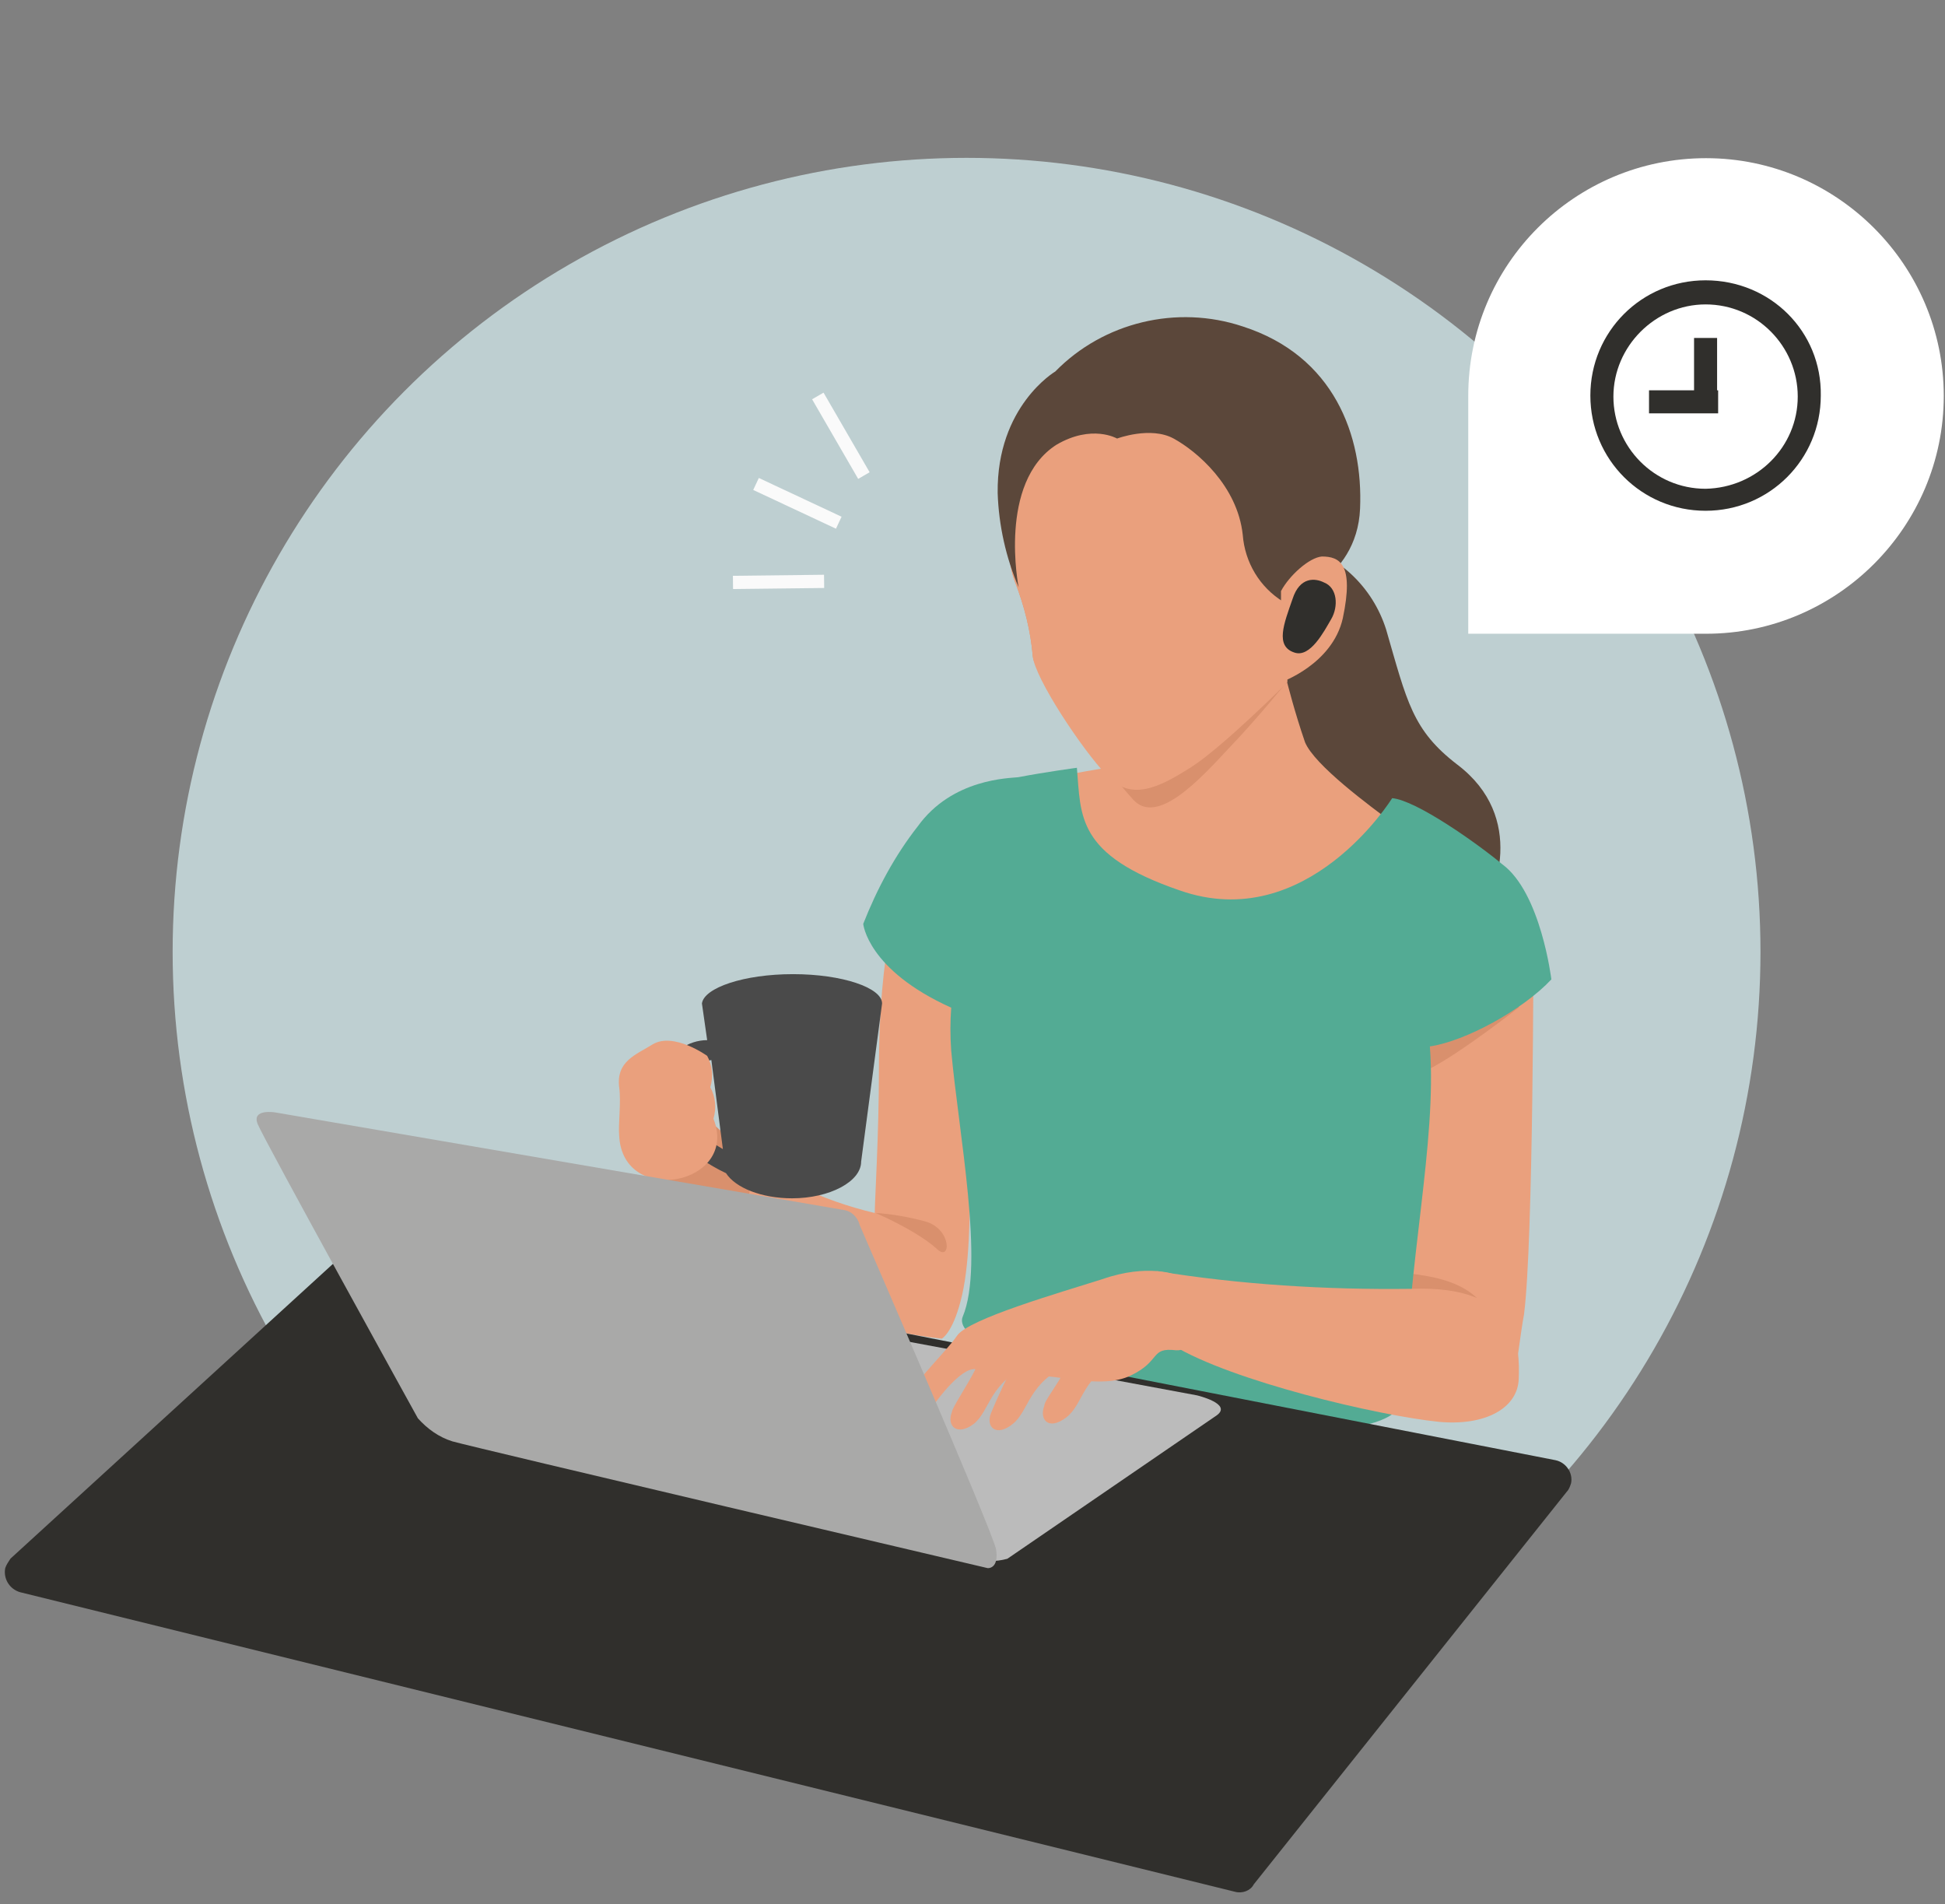
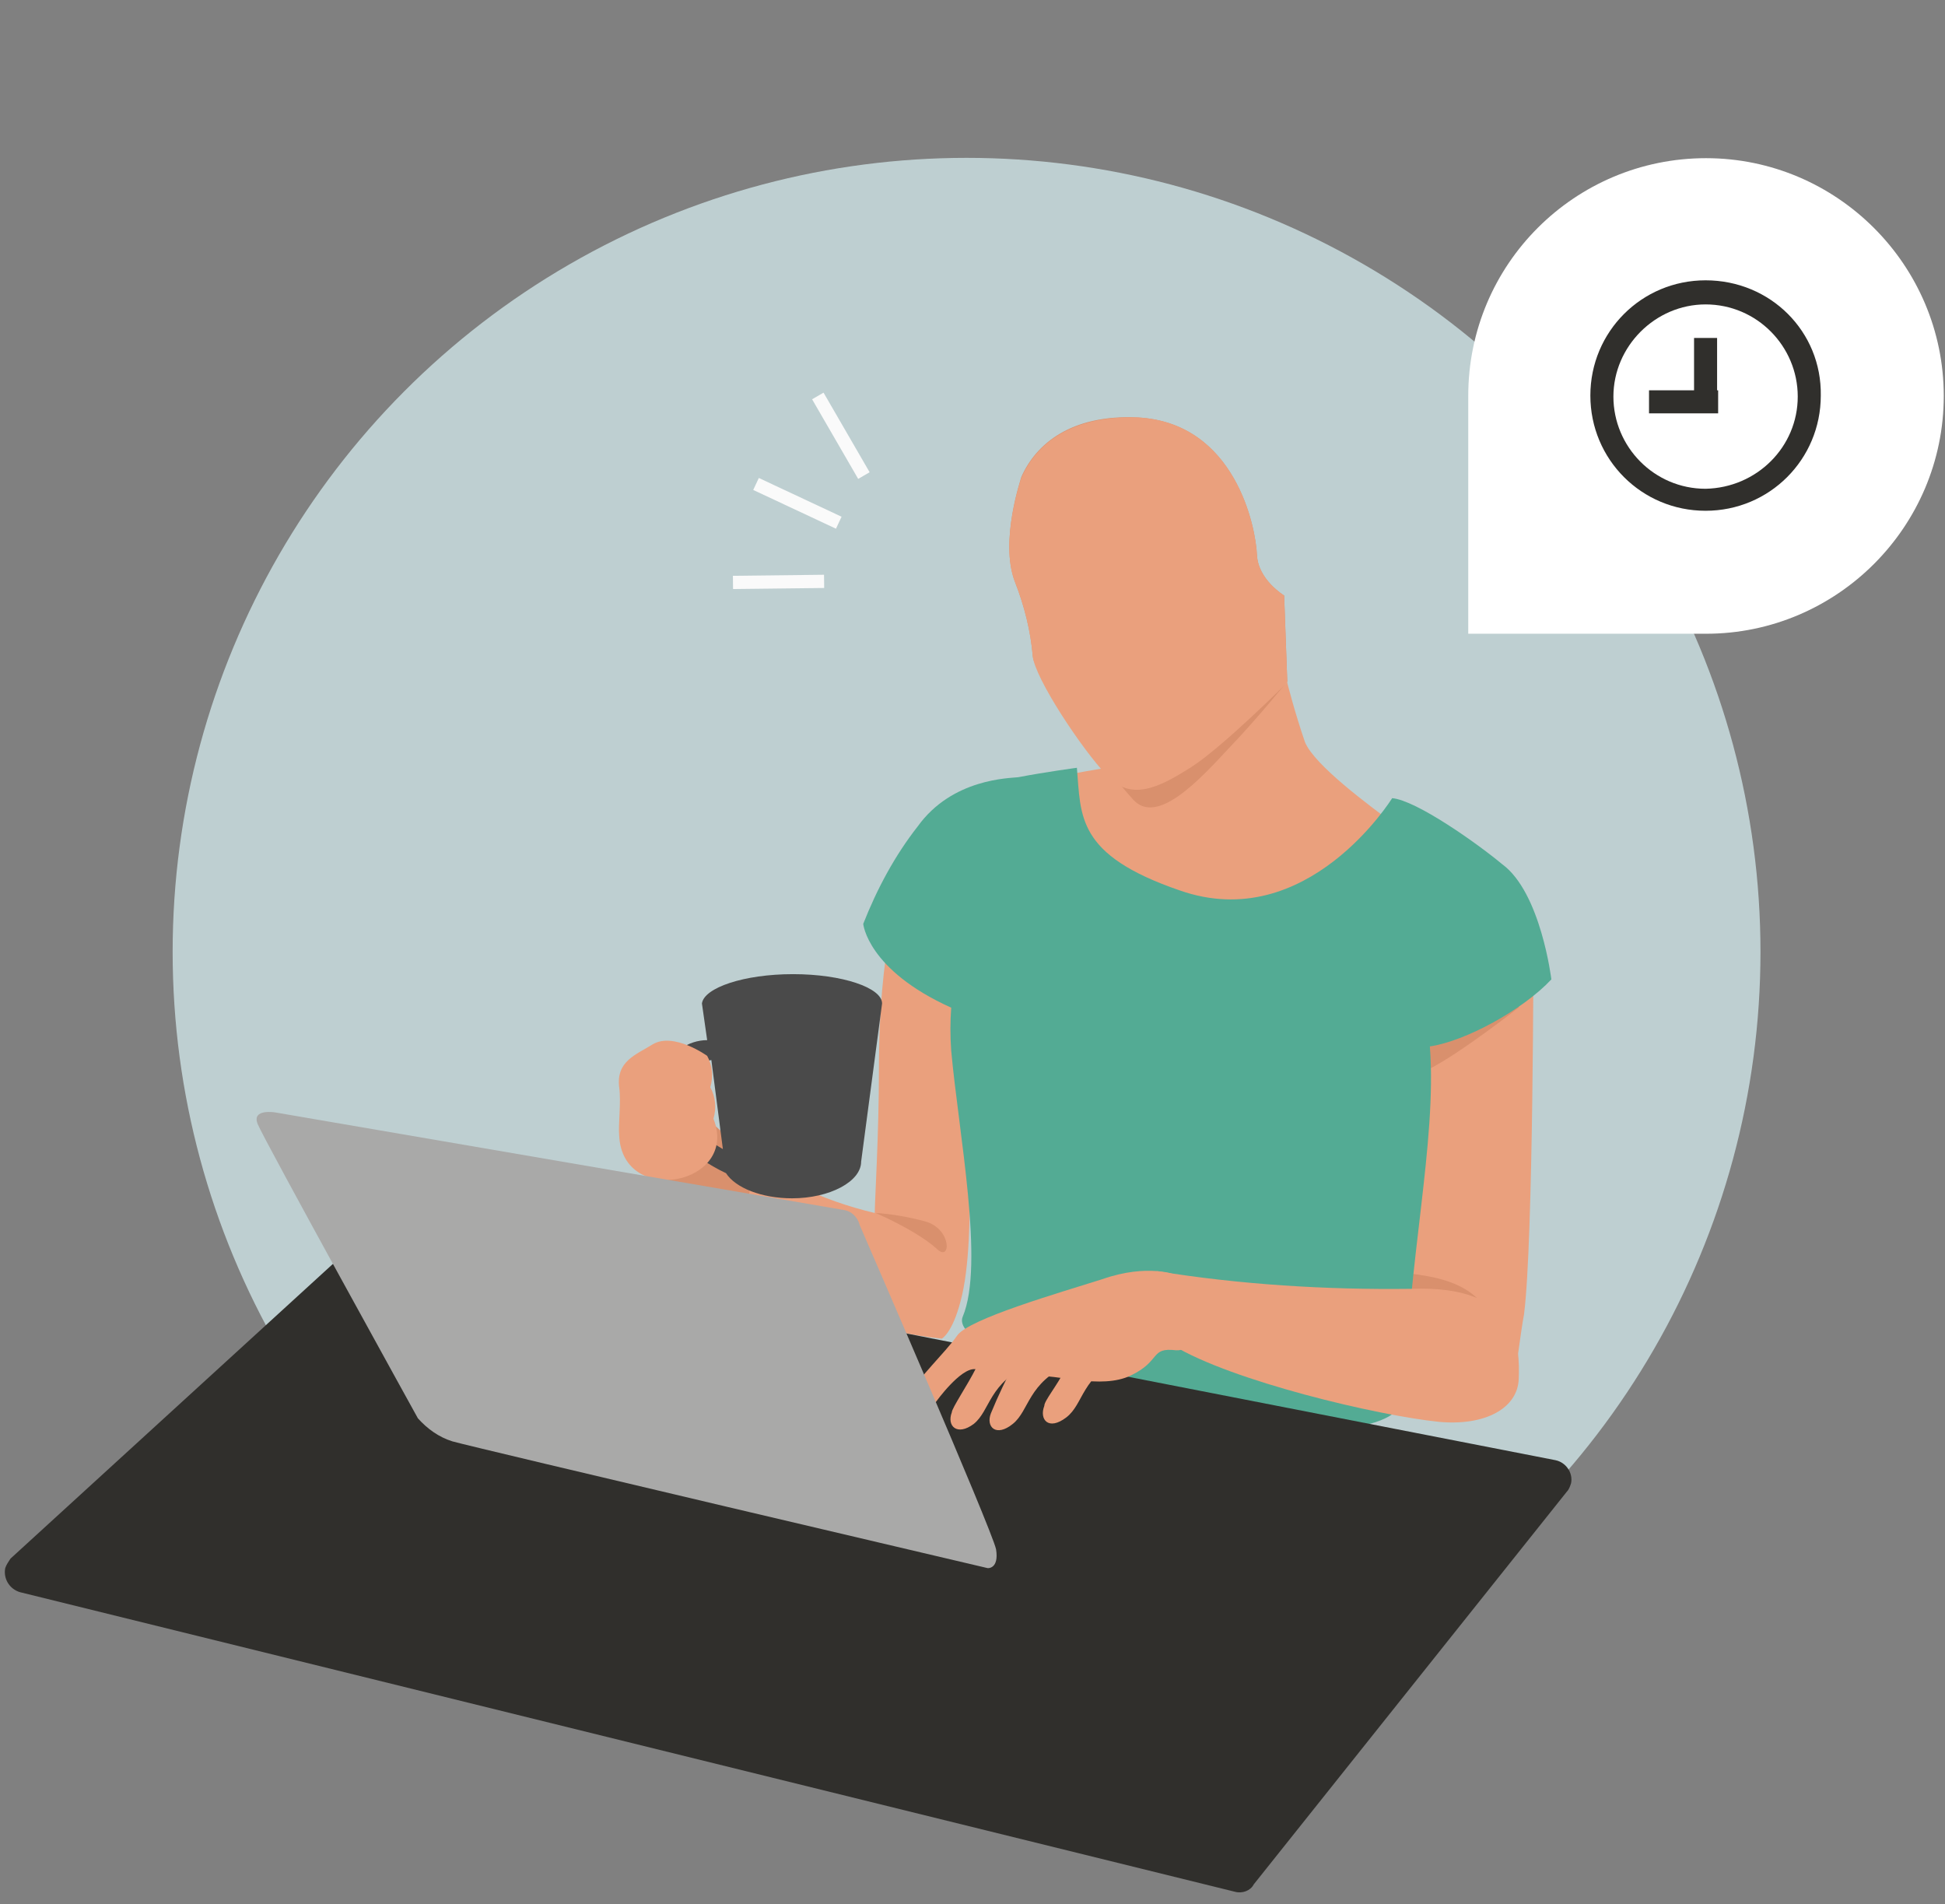
<svg xmlns="http://www.w3.org/2000/svg" version="1.1" id="レイヤー_1" x="0px" y="0px" viewBox="0 0 185.7 181.8" style="enable-background:new 0 0 185.7 181.8;" xml:space="preserve">
  <rect x="0" y="0" width="185.7" height="181.8" fill="#808080" stroke="none" />
  <style type="text/css">
	.st0{fill:#BECFD1;}
	.st1{fill-rule:evenodd;clip-rule:evenodd;fill:#5B473A;}
	.st2{fill-rule:evenodd;clip-rule:evenodd;fill:#EAA07D;}
	.st3{fill-rule:evenodd;clip-rule:evenodd;fill:#D9906D;}
	.st4{fill-rule:evenodd;clip-rule:evenodd;fill:#4A4A4A;}
	.st5{fill-rule:evenodd;clip-rule:evenodd;fill:#53AB94;}
	.st6{fill-rule:evenodd;clip-rule:evenodd;fill:#302F2C;}
	.st7{fill-rule:evenodd;clip-rule:evenodd;fill:#BBBBBB;}
	.st8{fill-rule:evenodd;clip-rule:evenodd;fill:#A9A9A8;}
	.st9{fill-rule:evenodd;clip-rule:evenodd;fill:#FFFFFF;}
	.st10{fill:none;stroke:#FAFAFA;stroke-width:1.263;}
</style>
  <g transform="translate(105.101 94.008)">
    <g transform="translate(-105.101 -94.008)">
      <g transform="translate(0)">
        <g transform="translate(18.183 0.07)">
          <ellipse class="st0" cx="74.1" cy="90.8" rx="75.8" ry="75.8" />
        </g>
        <g transform="translate(66.617 17.365)">
          <g transform="translate(66.025 24.431)">
-             <path class="st1" d="M-9.1,10.1c4.2,1,7.5,4.1,8.8,8.2c2,6.9,2.5,9.6,6.8,12.9c6.6,5,3.7,12.6,1.9,14.8       c-1.8,2.2-12.9-1.4-12.9-1.4s-4.1-8-4.3-14.1c-0.1-5.9-2.4-11.9-6.4-13.6L-9.1,10.1z" />
-           </g>
+             </g>
          <g transform="translate(47.278 39.484)">
            <path class="st2" d="M19.2,21.8c-2.3-1.7-7.6-5.6-8.5-7.8C9.7,11.1,9,8.3,9,8.3S3,13.6-2.8,14c0.2,0.6,0.3,1.2,0.6,1.8       c-3.1,0.2-6.1,0.6-9.2,1.2c-3.2,0.8-2.6,16.3,7.3,19.3c9.8,3,21.6-7.3,24.5-13.6C20,22.3,19.7,22,19.2,21.8" />
          </g>
          <g transform="translate(42.288 10.785)">
            <path class="st3" d="M-12,27.4c0.9,2.3,1.5,4.7,1.7,7.1c0.2,2.1,7.3,11.2,9.6,13.7s6.4-2,9.1-4.9c2.7-2.8,5.6-6.4,5.6-6.4       l-0.3-8.2c0,0-2.5-1.5-2.6-3.9c-0.1-2.5-2-12.6-11.4-13.1c-6.3-0.3-9.7,2.5-11.1,5.7C-11.4,17.5-13.5,23.5-12,27.4z" />
            <path class="st2" d="M-11.4,17.5c0,0-2.1,6.1-0.6,9.9c0.9,2.3,1.5,4.7,1.7,7.1c0.2,2.1,4.7,8.9,7.1,11.4c2.3,2.5,5,1.1,8-0.8       c3-1.9,9.2-8.1,9.2-8.1l-0.3-8.3c0,0-2.5-1.5-2.6-3.9c-0.1-2.5-2-12.6-11.4-13.1C-6.6,11.5-10,14.2-11.4,17.5" />
          </g>
          <g transform="translate(40.936 0)">
-             <path class="st1" d="M-0.9,24.5c0,0,3.2-1.2,5.4,0c2.2,1.2,6.1,4.5,6.6,9.2c0.2,2.6,1.6,5,3.9,6.4c0,0,7-1.9,7.3-8.9       s-2.5-14.6-11.2-17.4c-6.3-2.1-13.3-0.4-17.9,4.3c0,0-5.6,3.3-5.5,11.6c0.1,3.1,0.8,6.2,2,9c0,0-2-10,3.6-13.6       C-3.3,23.1-0.9,24.5-0.9,24.5" />
-           </g>
+             </g>
          <g transform="translate(71.688 25.861)">
-             <path class="st2" d="M-16,21.9c0,0,4.9-1.7,5.9-6.1c1.1-5.2-0.3-5.9-2-5.9c-1.2,0.1-3.1,1.8-3.9,3.3V21.9z" />
-           </g>
+             </g>
          <g transform="translate(80.289 58.91)">
            <path class="st2" d="M-2.5,57c0.2-1.6,0.8-6.2,1.1-7.8c0.9-6.9,0.9-35.6,0.9-35.6C-1.5,7.8-4.7,6-4.7,6       c-5.2,3.9-9.5,17.7-10.1,23.4c-0.6,5.4,0.7,26.4,0.7,26.4L-2.5,57z" />
            <path class="st3" d="M-4.2,54.6c1.1-7.6-4-8.8-8.1-9.3c-0.4-0.1,0.3-6.6,0.6-10.2c0.2-3.1,0.6-6.2,1.2-9.3       c3-1.5,8.6-5.9,8.6-5.9c-0.5-5.7-8.7-13.4-8.7-13.4c-2.9,3.9-5.3,17.7-5.6,23.4c-0.3,5.4-0.8,18.6-0.8,18.6L-4.2,54.6z" />
          </g>
          <g transform="translate(0 48.731)">
            <path class="st2" d="M21.6,14.4c-4,5.1-4.3,16.8-4.3,21.7c0,5.9-0.4,12.6-0.4,13.6c-5.1-1.2-9.9-3.5-14.1-6.8       c0,0-5.6-2.2-7.7,2.7c6.8,9.1,17,14.9,28.2,16.1c0,0,1-0.5,1.8-3.6c1.7-6.3,0.3-19.7,1-24c0-0.1,3.3-10.2,2.8-19.2       c-0.1-1.4-0.3-2.9-0.6-4.3C28.5,10.6,25.6,9.3,21.6,14.4z" />
            <path class="st3" d="M-4.8,44.6c0,0,0,2,3.6,5.1s5.6,1.1,6.2-2.3s-0.2-2.8-0.2-2.8s-7.7-9.5-9.6-3.4V44.6z" />
            <path class="st4" d="M9.1,26.9c4.7,0,8.5,1.3,8.5,2.8l0,0l-2,15.1c0,1.9-3,3.5-6.6,3.5c-2.9,0-5.4-1-6.3-2.4       c-3.4-1.6-6.2-4.3-6.6-7c-0.3-2,0.5-3.6,2.3-4.9c0.7-0.5,1.6-0.8,2.5-0.8l-0.5-3.5C0.6,28.2,4.4,26.9,9.1,26.9z M-0.2,35.5       c-1.2,0.6-1.9,1.9-1.7,3.2c0.3,2,1.9,3.5,4.3,4.9l-1.1-8.5C0.8,35.2,0.3,35.3-0.2,35.5z" />
            <path class="st2" d="M-4.3,33.6c-1.6,1-3.5,1.6-3.2,4.1c0.2,1.4-0.1,3.6,0,4.6c0.3,6.9,11.5,4.7,9-1.6c0.3-1,0.2-2.1-0.3-3       c0.3-1,0.2-2.1-0.3-3C0.9,34.7-2.3,32.4-4.3,33.6" />
            <path class="st3" d="M17,49.7c2.9,1.3,4.8,2.5,5.8,3.4c1.4,1.4,1.5-1.9-1.1-2.6C20.2,50.1,18.6,49.8,17,49.7z" />
            <path class="st5" d="M81.5,27.4c0,0-1-8.3-4.7-11c-2.4-2-8.2-6.1-10.5-6.3c0,0-8.1,13.1-20.3,8.8c-9.9-3.4-9.4-7.1-9.8-11.7       c0,0-3,0.4-5.6,0.9c-0.8,0.1-6.3,0.1-9.6,4.7c-2.2,2.8-3.9,6-5.2,9.3c0,0,0.4,4.4,8.4,8c-0.1,1.4-0.1,2.7,0,4.1       c0.7,7.8,3.2,20.4,1.1,25.4s42.2,16.7,42.3,7c0.1-11.7,3-23.7,2.3-32.8C73.3,33.3,78.8,30.3,81.5,27.4" />
          </g>
        </g>
-         <path class="st6" d="M126.4,55.6c-0.8-0.4-2.3-0.6-3,1.6c-0.8,2.3-1.7,4.5,0.2,5.1c1.5,0.5,2.8-2,3.5-3.2     C127.8,57.9,127.7,56.1,126.4,55.6z" />
        <g transform="translate(0 116.293)">
          <path class="st6" d="M117.9,64.3L1.9,35.7c-1-0.3-1.6-1.3-1.4-2.3c0.1-0.3,0.3-0.6,0.5-0.9L34.7,1.7c0.4-0.4,1-0.6,1.6-0.5      l112.2,21.9c1,0.2,1.7,1.2,1.5,2.2c-0.1,0.3-0.2,0.6-0.4,0.8l-29.9,37.5C119.4,64.2,118.6,64.5,117.9,64.3" />
        </g>
        <g transform="translate(69.579 127.806)">
-           <path class="st7" d="M14.6-0.2l30.1,5.6c0,0,3.4,0.8,1.9,1.9L26.6,21c-1.1,0.3-2.3,0.3-3.5,0c-1.6-0.6-31-7-31-7L14.6-0.2z" />
-         </g>
+           </g>
        <g transform="translate(124.702 120.637)">
          <path class="st2" d="M20.3,11c-0.1,2.8-3.2,4.5-7.6,4.1c-5.9-0.6-19.8-3.9-25.4-7.3c0,0,1.3-6.1-1.6-7.1      c8,1.3,16.2,1.8,24.3,1.7C20.4,2,20.4,8,20.3,11" />
        </g>
        <g transform="translate(98.18 120.603)">
          <path class="st2" d="M14.1,1.1c0,0-2.7-1.1-7,0.4C3,2.8-5.7,5.3-6.8,6.9c-1.1,1.6-3.9,4.2-4.3,5.4c-0.6,1.8,1.3,2.3,2.3,0.9      c0,0,2.3-3.2,3.7-3.1s3.7,1,5.7,0.7s6.3,1.3,9.2-0.1s1.8-2.7,4.3-2.4C16.7,8.5,16.3,2.2,14.1,1.1" />
        </g>
        <g transform="translate(102.475 127.829)">
          <path class="st2" d="M-5.7,0c0,0-2.9,1.5-3.6,2.8c-0.8,1.6-2.3,3.8-2.3,4.2c-0.5,1.3,0.5,2.3,2.1,1.1c1.6-1.3,1.4-3.9,5.4-5.7      C-4.1,2.4-2.1-1-5.7,0" />
        </g>
        <g transform="translate(106.705 127.826)">
          <path class="st2" d="M-6.2,0c0,0-2.8,0.8-3.5,2.1c-0.9,1.6-1.7,3.3-2.4,5c-0.5,1.3,0.5,2.3,2.1,1c1.6-1.3,1.4-3.9,5.4-5.7      C-4.5,2.3-2.5-1-6.2,0" />
        </g>
        <g transform="translate(112.505 127.112)">
          <path class="st2" d="M-6.9,0.1c0,0-3.2,2.1-3.9,3.5c-0.8,1.6-2,3-2,3.5c-0.5,1.3,0.4,2.4,2.1,1.1s1.4-3.9,5.4-5.7      C-5.3,2.5-3.2-0.9-6.9,0.1" />
        </g>
        <path class="st8" d="M26.3,106.2c0,0-2.3-0.4-1.7,1.1c0.6,1.5,15.3,28.1,15.3,28.1c0.9,1,2,1.8,3.3,2.2     c2.1,0.6,51.1,12.1,51.1,12.1s1.1,0.1,0.8-1.8c-0.4-1.9-13-30.9-13-30.9c-0.2-0.8-0.8-1.4-1.6-1.5L26.3,106.2z" />
        <g transform="translate(78.882)">
          <path class="st9" d="M84,60.5H61.3V37.8c0-12.6,10.2-22.7,22.7-22.7s22.7,10.2,22.7,22.7S96.5,60.5,84,60.5z" />
          <g transform="translate(92.959 13.26)">
            <path class="st6" d="M-9,33.4c-4.9,0-8.8-4-8.8-8.8s4-8.8,8.8-8.8c4.9,0,8.8,4,8.8,8.8C-0.2,29.4-4.1,33.3-9,33.4z M-9,13.5       c-6.1,0-11,4.9-11,11s4.9,11,11,11s11-4.9,11-11l0,0C2.1,18.4-2.8,13.5-9,13.5C-8.9,13.5-9,13.5-9,13.5z M-10.1,25.6h2.2V19       h-2.2V25.6z" />
            <path class="st6" d="M-7.8,26.2V24h-6.6v2.2H-7.8z" />
          </g>
          <line class="st10" x1="-0.8" y1="37.8" x2="3.6" y2="45.4" />
          <line class="st10" x1="-8.9" y1="55.6" x2="-0.2" y2="55.5" />
          <line class="st10" x1="-6.7" y1="46.2" x2="1.2" y2="49.9" />
        </g>
      </g>
    </g>
  </g>
</svg>